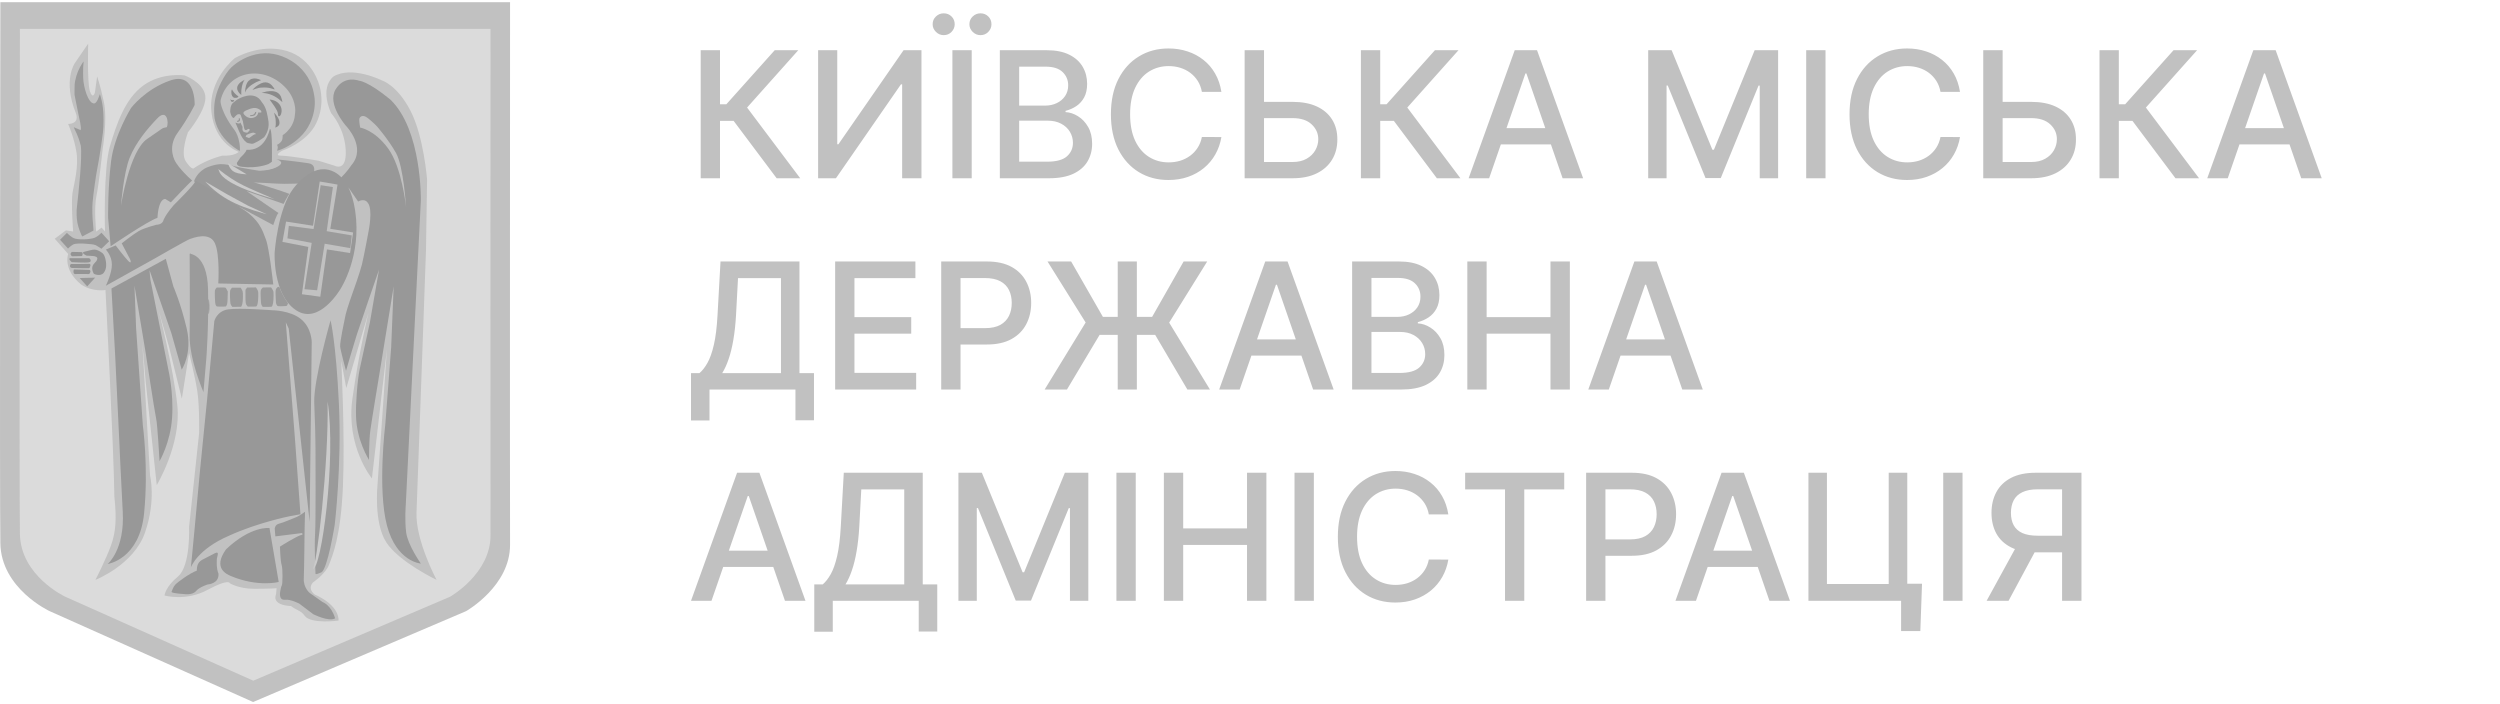
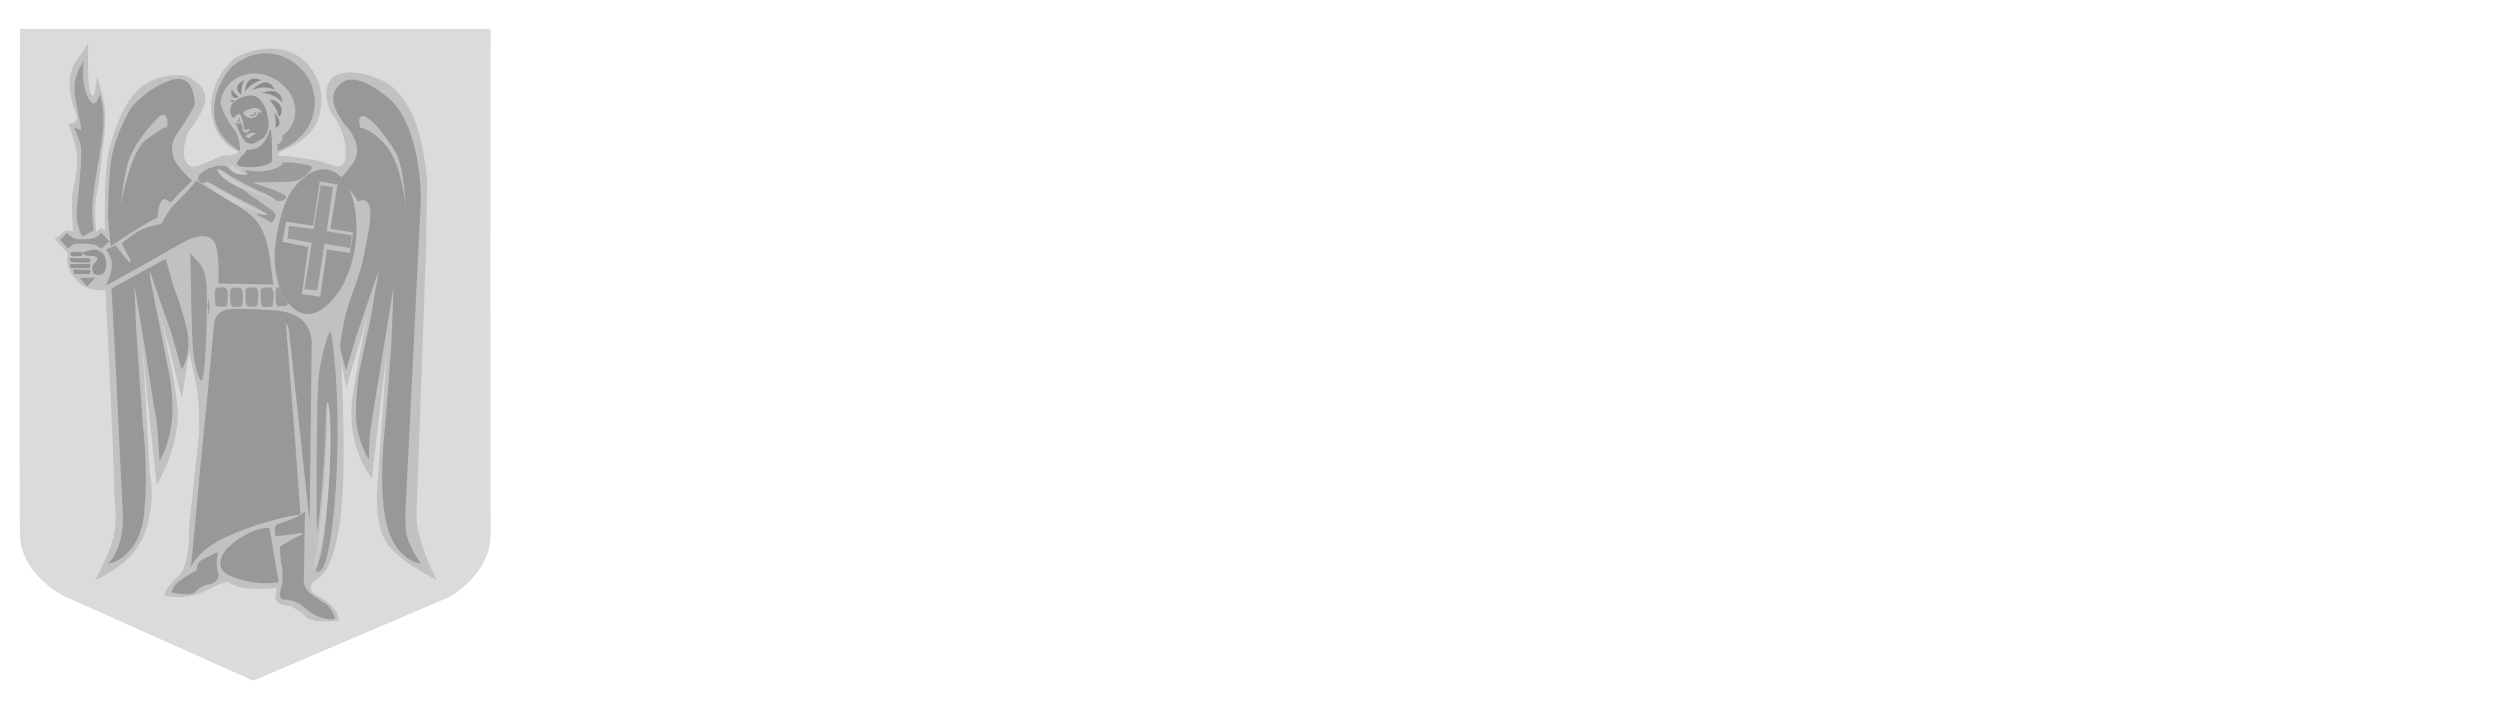
<svg xmlns="http://www.w3.org/2000/svg" width="142" height="40" viewBox="0 0 142 40" fill="none">
-   <path d="M0.02 0.125C0.02 0.125 -0.025 28.277 0.02 30.859C0.066 33.441 2.817 34.712 2.817 34.712L14.377 39.875L26.476 34.712C26.476 34.712 28.983 33.295 28.971 30.936C28.958 28.577 28.971 0.125 28.971 0.125L0.02 0.125Z" fill="#C1C1C1" />
  <path d="M1.131 1.64C1.131 1.64 1.088 27.942 1.131 30.329C1.173 32.715 3.701 33.891 3.701 33.891L14.386 38.663L25.57 33.891C25.57 33.891 27.873 32.581 27.862 30.4C27.85 28.219 27.862 1.64 27.862 1.64H1.131Z" fill="#DBDBDB" />
-   <path d="M23.658 29.106C23.721 27.523 24.196 14.225 24.196 14.225L24.259 10.204C24.259 10.204 24.069 7.734 23.309 6.278C22.55 4.821 21.695 4.568 21.695 4.568C21.695 4.568 19.985 3.713 18.94 4.346C18.117 5.043 18.814 6.436 18.814 6.436C18.814 6.436 19.573 7.259 19.637 8.526C19.7 9.792 19.003 9.412 19.003 9.412L18.085 9.127C18.085 9.127 16.407 8.842 15.964 8.842C15.521 8.842 16.027 8.558 16.027 8.558C16.027 8.558 17.42 8.114 17.959 7.006C18.497 5.898 18.148 4.885 18.148 4.885C18.148 4.885 17.8 3.333 16.28 2.89C14.761 2.447 13.336 3.302 13.336 3.302C13.336 3.302 11.816 4.505 12.006 6.341C12.196 8.178 13.557 8.621 13.557 8.621C13.557 8.621 13.367 8.874 12.608 8.843C11.563 9.128 10.993 9.571 10.993 9.571C10.993 9.571 10.866 9.634 10.55 9.159C10.233 8.684 10.676 7.513 10.676 7.513C10.676 7.513 11.785 6.183 11.658 5.423C11.531 4.663 10.486 4.283 10.486 4.283C10.486 4.283 9.188 4.093 8.144 4.853C7.099 5.613 6.624 7.038 6.244 8.304C5.864 9.571 5.963 13.145 5.963 13.145L5.769 12.927L5.464 13.156C5.464 13.156 5.322 11.838 5.484 11.091C5.62 10.465 5.832 8.463 5.832 8.463C5.832 8.463 6.117 6.784 5.896 5.771C5.674 4.758 5.516 4.346 5.516 4.346L5.389 5.265C5.389 5.265 5.262 5.676 5.104 5.17C4.946 4.663 5.009 2.479 5.009 2.479L4.249 3.587C4.249 3.587 3.553 4.568 4.312 6.436C4.534 7.069 3.869 7.038 3.869 7.038C3.869 7.038 4.217 7.829 4.344 8.652C4.471 9.476 4.217 10.394 4.122 10.932C4.027 11.47 4.154 13.149 4.154 13.149L3.743 13.085L3.109 13.56L3.873 14.427C3.873 14.427 3.541 15.293 4.609 16.16C5.262 16.6 5.991 16.473 5.991 16.473C5.991 16.473 6.465 25.56 6.497 28.219C6.624 29.422 6.592 30.182 6.307 30.974C6.022 31.765 5.421 32.937 5.421 32.937C5.421 32.937 7.605 32.082 8.238 30.246C8.872 28.409 8.523 27.016 8.523 27.016L8.08 19.417L8.27 21.634L8.903 27.555C8.903 27.555 10.296 25.243 10.075 23.058C9.853 20.874 8.998 17.581 8.998 17.581L9.6 19.702L10.328 22.647L10.74 20.05C10.74 20.05 11.088 21.412 11.214 22.267C11.341 23.122 11.309 24.61 11.309 24.61L10.74 29.929C10.74 29.929 10.835 32.145 10.106 32.747C9.378 33.348 9.347 33.824 9.347 33.824C9.347 33.824 10.55 34.172 11.785 33.507C13.019 32.842 13.051 33.127 13.051 33.127C13.051 33.127 13.557 33.444 14.444 33.444C15.331 33.444 15.711 33.412 15.711 33.412L15.679 33.76C15.679 33.76 15.362 34.362 16.534 34.425C16.85 34.678 17.104 34.678 17.294 34.963C17.642 35.47 19.225 35.248 19.225 35.248C19.225 35.248 19.352 34.425 17.863 33.76C17.42 33.38 17.8 33.063 17.8 33.063C17.8 33.063 18.497 32.589 18.686 32.082C18.877 31.575 19.352 30.531 19.478 27.649C19.605 24.768 19.383 20.494 19.383 20.494L19.668 22.045L20.935 17.739C20.935 17.739 20.396 19.924 20.017 22.647C19.637 25.37 21.125 27.174 21.125 27.174L21.979 19.829L21.441 27.555C21.441 27.555 21.219 29.707 21.948 30.815C22.676 31.924 24.797 32.937 24.797 32.937C24.797 32.937 23.594 30.689 23.658 29.106Z" fill="#C1C1C1" />
-   <path d="M19.012 29.803C19.012 29.803 18.608 32.344 18.252 32.51C17.896 32.676 17.92 32.581 17.92 32.581C17.92 32.581 17.849 31.085 17.896 30.325C17.943 29.566 17.92 26.099 17.92 25.457C17.92 24.816 17.896 24.128 17.849 22.869C17.801 21.611 18.775 18.191 18.775 18.191C18.775 18.191 19.084 19.426 19.25 22.94C19.416 26.455 19.012 29.803 19.012 29.803ZM10.772 14.416C10.772 14.416 10.796 17.74 10.772 19.07C10.748 20.4 11.556 22.275 11.556 22.275L11.722 20.328C11.722 20.328 11.864 18.452 11.817 16.434C11.769 14.416 10.772 14.416 10.772 14.416ZM17.563 10.41C17.563 10.41 18.244 9.381 17.516 9.271C16.788 9.159 15.695 9.049 15.695 9.049C15.695 9.049 16.234 9.176 15.806 9.445C15.379 9.714 14.714 9.698 14.714 9.698C14.714 9.698 13.59 9.524 13.336 9.445C13.083 9.365 12.751 9.334 12.751 9.334C12.751 9.334 12.403 9.255 11.801 9.492C11.199 9.729 11.025 10.283 11.025 10.283L11.231 10.679L11.864 11.281L13.685 11.803L15.521 12.785C15.521 12.785 15.727 12.12 15.822 12.104C15.616 11.961 14.001 10.853 14.001 10.853L16.107 11.582C16.107 11.582 16.344 11.107 16.439 11.012C16.139 10.885 14.397 10.347 14.397 10.347C14.397 10.347 15.679 10.442 16.154 10.442C16.63 10.442 17.563 10.41 17.563 10.41Z" fill="#9B9B9B" />
+   <path d="M23.658 29.106C23.721 27.523 24.196 14.225 24.196 14.225L24.259 10.204C24.259 10.204 24.069 7.734 23.309 6.278C22.55 4.821 21.695 4.568 21.695 4.568C21.695 4.568 19.985 3.713 18.94 4.346C18.117 5.043 18.814 6.436 18.814 6.436C18.814 6.436 19.573 7.259 19.637 8.526C19.7 9.792 19.003 9.412 19.003 9.412L18.085 9.127C18.085 9.127 16.407 8.842 15.964 8.842C15.521 8.842 16.027 8.558 16.027 8.558C16.027 8.558 17.42 8.114 17.959 7.006C18.497 5.898 18.148 4.885 18.148 4.885C18.148 4.885 17.8 3.333 16.28 2.89C14.761 2.447 13.336 3.302 13.336 3.302C13.336 3.302 11.816 4.505 12.006 6.341C12.196 8.178 13.557 8.621 13.557 8.621C13.557 8.621 13.367 8.874 12.608 8.843C10.993 9.571 10.866 9.634 10.55 9.159C10.233 8.684 10.676 7.513 10.676 7.513C10.676 7.513 11.785 6.183 11.658 5.423C11.531 4.663 10.486 4.283 10.486 4.283C10.486 4.283 9.188 4.093 8.144 4.853C7.099 5.613 6.624 7.038 6.244 8.304C5.864 9.571 5.963 13.145 5.963 13.145L5.769 12.927L5.464 13.156C5.464 13.156 5.322 11.838 5.484 11.091C5.62 10.465 5.832 8.463 5.832 8.463C5.832 8.463 6.117 6.784 5.896 5.771C5.674 4.758 5.516 4.346 5.516 4.346L5.389 5.265C5.389 5.265 5.262 5.676 5.104 5.17C4.946 4.663 5.009 2.479 5.009 2.479L4.249 3.587C4.249 3.587 3.553 4.568 4.312 6.436C4.534 7.069 3.869 7.038 3.869 7.038C3.869 7.038 4.217 7.829 4.344 8.652C4.471 9.476 4.217 10.394 4.122 10.932C4.027 11.47 4.154 13.149 4.154 13.149L3.743 13.085L3.109 13.56L3.873 14.427C3.873 14.427 3.541 15.293 4.609 16.16C5.262 16.6 5.991 16.473 5.991 16.473C5.991 16.473 6.465 25.56 6.497 28.219C6.624 29.422 6.592 30.182 6.307 30.974C6.022 31.765 5.421 32.937 5.421 32.937C5.421 32.937 7.605 32.082 8.238 30.246C8.872 28.409 8.523 27.016 8.523 27.016L8.08 19.417L8.27 21.634L8.903 27.555C8.903 27.555 10.296 25.243 10.075 23.058C9.853 20.874 8.998 17.581 8.998 17.581L9.6 19.702L10.328 22.647L10.74 20.05C10.74 20.05 11.088 21.412 11.214 22.267C11.341 23.122 11.309 24.61 11.309 24.61L10.74 29.929C10.74 29.929 10.835 32.145 10.106 32.747C9.378 33.348 9.347 33.824 9.347 33.824C9.347 33.824 10.55 34.172 11.785 33.507C13.019 32.842 13.051 33.127 13.051 33.127C13.051 33.127 13.557 33.444 14.444 33.444C15.331 33.444 15.711 33.412 15.711 33.412L15.679 33.76C15.679 33.76 15.362 34.362 16.534 34.425C16.85 34.678 17.104 34.678 17.294 34.963C17.642 35.47 19.225 35.248 19.225 35.248C19.225 35.248 19.352 34.425 17.863 33.76C17.42 33.38 17.8 33.063 17.8 33.063C17.8 33.063 18.497 32.589 18.686 32.082C18.877 31.575 19.352 30.531 19.478 27.649C19.605 24.768 19.383 20.494 19.383 20.494L19.668 22.045L20.935 17.739C20.935 17.739 20.396 19.924 20.017 22.647C19.637 25.37 21.125 27.174 21.125 27.174L21.979 19.829L21.441 27.555C21.441 27.555 21.219 29.707 21.948 30.815C22.676 31.924 24.797 32.937 24.797 32.937C24.797 32.937 23.594 30.689 23.658 29.106Z" fill="#C1C1C1" />
  <path d="M15.307 29.992L15.83 33.056C15.83 33.056 14.666 33.364 13.123 32.723C12.909 32.628 12.054 32.296 12.838 31.203C14.263 29.85 15.307 29.992 15.307 29.992ZM12.315 31.892C12.315 31.892 12.291 31.797 12.363 31.536C12.434 31.275 12.173 31.441 12.173 31.441C12.173 31.441 11.793 31.631 11.484 31.797C11.176 31.963 11.188 32.26 11.176 32.415C10.784 32.545 10.048 33.103 9.988 33.175C9.929 33.246 9.858 33.293 9.739 33.626C9.822 33.709 10.463 33.744 10.463 33.744C10.463 33.744 10.926 33.816 11.128 33.578C11.33 33.341 11.793 33.198 11.793 33.198C11.793 33.198 12.458 33.163 12.41 32.581C12.28 32.272 12.315 31.892 12.315 31.892ZM18.323 34.196L17.599 33.685C17.599 33.685 17.231 33.4 17.255 32.866C17.278 32.331 17.302 30.028 17.302 30.028L17.326 29.066C17.326 29.066 16.994 29.316 16.827 29.375C16.661 29.434 16.079 29.695 15.854 29.743C15.628 29.791 15.604 30.016 15.604 30.016L15.64 30.467L17.16 30.277C17.16 30.277 17.207 30.372 17.16 30.372C16.887 30.42 15.901 31.049 15.901 31.049C15.901 31.049 15.925 31.88 15.996 32.082C16.067 32.284 16.055 33.175 16.008 33.246C15.96 33.317 15.913 33.614 15.913 33.614C15.913 33.614 15.818 34.1 16.174 34.065C16.53 34.029 17.005 34.291 17.005 34.291L17.789 34.884C17.789 34.884 18.679 35.336 19.036 35.122C18.81 34.362 18.323 34.196 18.323 34.196ZM17.587 29.636L17.706 19.425C17.706 19.425 17.706 18.618 17.088 18.119C16.471 17.621 15.45 17.621 15.45 17.621C15.45 17.621 13.598 17.478 12.956 17.573C12.315 17.668 12.173 18.238 12.173 18.238L11.769 22.631L11.366 26.668L11.033 30.253L10.843 32.224C10.843 32.224 11.199 31.203 13.028 30.42C14.643 29.684 16.424 29.328 16.424 29.328L17.065 29.209L16.756 24.958L16.234 18.309L16.4 18.665L17.587 29.636ZM4.954 16.267L5.405 15.769L4.527 15.792L4.954 16.267ZM9.561 20.993L8.54 15.864L8.492 15.341L9.727 18.903L10.321 20.993C10.321 20.993 10.938 20.09 10.606 18.666C10.273 17.241 9.846 16.267 9.846 16.267L9.418 14.7L6.331 16.386L6.545 20.256L6.783 25.196C6.783 25.196 6.854 26.905 6.972 29.067C7.091 31.227 6.117 32.035 6.117 32.035C6.117 32.035 7.922 31.773 8.184 29.162C8.445 26.549 8.112 24.151 8.112 24.151L7.732 18.666L7.637 16.22L8.255 19.924C8.255 19.924 8.801 23.51 8.872 23.795C8.943 24.08 9.062 26.193 9.062 26.193C9.062 26.193 9.68 25.148 9.775 23.724C9.87 22.298 9.561 20.993 9.561 20.993ZM5.761 13.216C5.761 13.216 5.536 13.477 5.275 13.536C5.013 13.596 4.74 13.596 4.74 13.596C4.74 13.596 4.515 13.607 4.289 13.56C4.064 13.513 3.802 13.228 3.802 13.228L3.411 13.619L3.862 14.118C3.862 14.118 4.004 13.976 4.147 13.892C4.289 13.809 4.717 13.833 4.717 13.833L5.013 13.857C5.013 13.857 5.322 13.869 5.441 13.928C5.56 13.988 5.761 14.13 5.761 14.13L6.201 13.703L5.761 13.216ZM6.284 13.988C6.284 13.988 8.373 12.563 8.943 12.373C9.015 11.209 9.394 11.304 9.394 11.304L9.703 11.494C9.703 11.494 10.843 10.283 10.915 10.259C10.178 9.594 9.965 9.191 9.965 9.191C9.965 9.191 9.466 8.407 10.083 7.552C10.701 6.697 11.057 5.961 11.057 5.961C11.057 5.961 11.128 4.085 9.703 4.56C8.279 5.035 7.448 6.127 7.448 6.127C7.448 6.127 6.498 7.647 6.308 9.167C6.118 10.687 6.141 12.373 6.141 12.373L6.284 13.988ZM8.801 14.676C8.801 14.676 10.617 13.631 10.796 13.572C10.974 13.513 11.888 13.156 12.197 13.797C12.505 14.439 12.398 16.101 12.398 16.101L15.521 16.16C15.521 16.16 15.295 14.094 15.105 13.607C14.916 13.121 14.761 12.456 13.633 11.779C12.505 11.102 11.698 10.592 11.698 10.592C11.698 10.592 11.294 10.354 11.116 10.259C11.092 10.449 9.905 11.613 9.905 11.613C9.905 11.613 9.501 12.04 9.299 12.468C9.24 12.777 8.884 12.765 8.884 12.765C8.884 12.765 8.195 12.943 7.887 13.121C7.578 13.299 6.913 13.821 6.913 13.821C6.913 13.821 7.317 14.593 7.376 14.7C7.435 14.806 7.483 15.032 7.269 14.806C7.055 14.581 6.569 13.94 6.569 13.94L6.011 14.177C6.011 14.177 6.355 14.522 6.355 15.032C6.355 15.543 6.011 16.231 6.011 16.231L8.801 14.676ZM23.571 18.096L23.904 11.376C23.904 11.376 23.975 7.386 22.17 5.653C20.864 4.584 20.389 4.584 20.389 4.584C20.389 4.584 19.558 4.252 19.059 5.083C18.561 5.914 19.653 7.149 19.653 7.149C19.653 7.149 20.84 8.36 19.961 9.381C19.748 9.713 19.392 10.069 19.392 10.069L19.399 10.08C18.881 9.541 18.323 9.618 18.323 9.618C18.323 9.618 17.547 9.555 16.661 10.71C15.774 11.866 15.6 14.336 15.6 14.336C15.6 14.336 15.473 16.71 16.803 17.612C18.133 18.515 19.352 16.394 19.352 16.394C19.352 16.394 20.555 14.541 20.175 11.977C20.09 11.403 19.95 10.969 19.785 10.639L20.342 11.447C20.342 11.447 20.698 11.233 20.888 11.518C21.196 11.874 20.935 13.133 20.935 13.133C20.935 13.133 20.674 14.557 20.555 15.032C20.436 15.507 20.033 16.623 20.033 16.623C20.033 16.623 19.701 17.549 19.629 17.882C19.558 18.214 19.297 19.449 19.321 19.686C19.344 19.924 19.653 21.064 19.653 21.064C19.653 21.064 20.057 19.663 20.27 18.998C20.484 18.333 21.529 15.317 21.529 15.317L21.006 18.333C21.006 18.333 20.579 20.28 20.436 20.945C20.294 21.61 20.199 22.963 20.223 23.628C20.247 25.006 20.959 26.122 20.959 26.122C20.959 26.122 20.959 25.029 21.03 24.483C21.102 23.937 21.482 21.657 21.482 21.657L22.36 16.267L22.218 19.734L21.885 24.103C21.885 24.103 21.434 27.784 21.98 29.85C22.526 31.916 23.904 32.011 23.904 32.011C23.904 32.011 23.168 30.966 23.072 30.253C22.977 29.541 23.049 28.662 23.049 28.662L23.571 18.096Z" fill="#989898" />
  <path d="M4.087 14.308C4.313 14.308 4.538 14.32 4.633 14.32C4.728 14.32 4.705 14.545 4.633 14.545C4.562 14.545 4.087 14.557 4.087 14.557C4.087 14.557 3.909 14.427 4.087 14.308ZM5.049 14.664H4.016C3.814 14.664 4.075 14.89 4.075 14.89C4.075 14.89 4.859 14.937 5.049 14.902C5.239 14.866 5.12 14.664 5.049 14.664ZM5.061 14.985C4.906 14.996 4.099 14.996 4.04 14.996C3.98 14.996 3.909 15.21 4.099 15.222C4.289 15.234 5.025 15.234 5.061 15.234C5.096 15.234 5.215 14.973 5.061 14.985ZM5.049 15.329C4.883 15.329 4.242 15.305 4.206 15.305C4.17 15.305 4.135 15.566 4.265 15.566C4.396 15.566 4.966 15.555 5.037 15.566C5.108 15.578 5.215 15.329 5.049 15.329ZM5.809 14.367C5.631 14.237 5.477 14.177 5.358 14.177C5.239 14.177 5.049 14.237 4.8 14.296C4.55 14.355 4.918 14.522 4.918 14.522C4.918 14.522 5.251 14.534 5.322 14.545C5.393 14.557 5.559 14.593 5.524 14.711C5.488 14.83 5.488 14.819 5.346 14.973C5.108 15.222 5.334 15.555 5.334 15.555C5.334 15.555 5.702 15.733 5.892 15.495C6.082 15.258 6.023 14.914 6.023 14.914C6.023 14.914 5.987 14.498 5.809 14.367ZM15.331 7.322C15.284 7.465 15.062 8.573 14.001 8.51C13.97 8.668 13.653 8.953 13.653 8.953L13.463 9.238C13.463 9.238 13.384 9.444 13.764 9.475C14.619 9.586 15.252 9.317 15.252 9.317L15.442 9.19C15.442 9.191 15.489 7.322 15.331 7.322ZM13.503 7.275C13.55 7.378 13.787 8.051 14.096 8.13C14.405 8.209 14.405 8.138 14.571 8.067C14.737 7.995 14.999 7.797 14.999 7.797C14.999 7.797 15.315 7.425 15.252 6.911C15.189 6.563 15.157 6.135 14.872 5.803C14.444 5.051 13.495 5.644 13.495 5.644C13.495 5.644 13.384 5.708 13.225 5.85C13.067 5.993 13.075 6.349 13.075 6.349C13.075 6.349 13.13 6.689 13.281 6.705C13.376 6.578 13.471 6.507 13.471 6.507C13.471 6.507 13.637 6.436 13.677 6.547C13.716 6.658 13.796 6.887 13.796 6.887C13.796 6.887 13.819 7.045 13.867 7.275C13.914 7.504 14.089 7.322 14.089 7.322C14.089 7.322 14.255 7.322 14.152 7.433C14.049 7.544 14.08 7.56 13.898 7.512C13.716 7.465 13.78 7.219 13.78 7.219C13.78 7.219 13.677 7.014 13.653 6.958C13.605 7.085 13.368 6.958 13.368 6.958C13.368 6.958 13.455 7.172 13.503 7.275ZM13.463 6.856L13.471 6.927C13.471 6.927 13.574 6.919 13.613 6.871C13.653 6.824 13.613 6.713 13.613 6.713H13.558C13.558 6.713 13.582 6.784 13.55 6.832C13.518 6.879 13.463 6.856 13.463 6.856Z" fill="#949494" />
  <path d="M16.035 5.797C16.033 5.799 15.998 5.77 15.957 5.732C15.653 5.454 15.291 5.296 14.918 5.28L14.856 5.277L14.943 5.25C15.104 5.199 15.189 5.183 15.338 5.176C15.649 5.162 15.849 5.262 15.957 5.487C15.992 5.561 16.049 5.784 16.035 5.797ZM15.474 5.679C15.421 5.666 15.362 5.654 15.342 5.654C15.307 5.654 15.308 5.656 15.405 5.781C15.548 5.968 15.671 6.156 15.731 6.28C15.775 6.373 15.784 6.405 15.788 6.483C15.792 6.55 15.799 6.579 15.813 6.591C15.924 6.675 16.037 6.387 15.982 6.157C15.927 5.919 15.745 5.748 15.474 5.679ZM15.57 6.402C15.567 6.405 15.579 6.456 15.597 6.516C15.614 6.576 15.636 6.672 15.647 6.729C15.651 6.749 15.654 6.773 15.656 6.799C15.659 6.832 15.661 6.87 15.662 6.916C15.664 6.966 15.664 7.019 15.664 7.064C15.661 7.114 15.657 7.158 15.649 7.185C15.64 7.221 15.634 7.25 15.636 7.25C15.655 7.25 15.755 7.196 15.787 7.17C15.857 7.111 15.88 7.05 15.874 6.941C15.867 6.832 15.828 6.737 15.734 6.6C15.664 6.499 15.578 6.394 15.57 6.402ZM13.843 4.556L13.855 4.555L13.866 4.553L13.865 4.563C13.864 4.568 13.86 4.579 13.856 4.588C13.852 4.596 13.849 4.604 13.849 4.604C13.849 4.608 13.852 4.604 13.857 4.594C13.86 4.588 13.871 4.571 13.88 4.556C13.89 4.541 13.898 4.529 13.897 4.528C13.896 4.528 13.875 4.538 13.856 4.549L13.843 4.556ZM13.25 5.765C13.274 5.75 13.292 5.729 13.292 5.715C13.292 5.695 13.283 5.692 13.236 5.692C13.205 5.692 13.16 5.684 13.137 5.674C13.12 5.667 13.107 5.664 13.1 5.664C13.102 5.664 13.103 5.663 13.105 5.663H13.115L13.105 5.652C13.1 5.647 13.093 5.637 13.089 5.63C13.084 5.621 13.083 5.62 13.083 5.627C13.083 5.631 13.084 5.643 13.085 5.653C13.087 5.665 13.089 5.67 13.092 5.667C13.092 5.666 13.095 5.666 13.096 5.665C13.095 5.666 13.094 5.667 13.094 5.668C13.094 5.686 13.114 5.722 13.135 5.748C13.128 5.741 13.122 5.733 13.117 5.726C13.099 5.699 13.097 5.704 13.113 5.733C13.124 5.752 13.147 5.776 13.161 5.784C13.172 5.79 13.182 5.789 13.173 5.784C13.162 5.777 13.15 5.765 13.138 5.752C13.145 5.76 13.152 5.767 13.158 5.771C13.194 5.796 13.2 5.796 13.25 5.765ZM13.243 5.686L13.203 5.687L13.242 5.689C13.285 5.692 13.293 5.696 13.293 5.715C13.293 5.731 13.276 5.751 13.245 5.77C13.232 5.778 13.224 5.785 13.227 5.785C13.235 5.785 13.262 5.768 13.28 5.751C13.294 5.739 13.297 5.734 13.299 5.719C13.301 5.704 13.3 5.701 13.292 5.694C13.284 5.686 13.28 5.686 13.243 5.686ZM13.841 4.618C13.755 4.787 13.708 5.012 13.697 5.313L13.694 5.386L13.622 5.309C13.546 5.226 13.508 5.167 13.493 5.097C13.501 5.136 13.515 5.171 13.539 5.208C13.562 5.243 13.591 5.278 13.652 5.343C13.668 5.36 13.68 5.374 13.678 5.374C13.677 5.374 13.657 5.355 13.634 5.332C13.611 5.31 13.586 5.283 13.578 5.273C13.538 5.223 13.503 5.162 13.488 5.115C13.473 5.069 13.471 5.055 13.471 5.004C13.471 4.964 13.472 4.955 13.476 4.936C13.509 4.804 13.611 4.692 13.8 4.58C13.823 4.566 13.843 4.556 13.847 4.556C13.852 4.556 13.851 4.557 13.841 4.562C13.822 4.572 13.782 4.598 13.747 4.623C13.704 4.653 13.671 4.68 13.641 4.705C13.715 4.643 13.844 4.554 13.864 4.554C13.869 4.554 13.859 4.583 13.841 4.618ZM13.484 5.011C13.484 4.997 13.484 4.984 13.485 4.971C13.484 4.984 13.484 4.996 13.484 5.01C13.484 5.017 13.484 5.023 13.485 5.03C13.484 5.024 13.484 5.018 13.484 5.011ZM13.526 4.835C13.524 4.838 13.522 4.84 13.52 4.843C13.505 4.871 13.495 4.9 13.49 4.933C13.496 4.897 13.508 4.866 13.526 4.835ZM14.739 4.581C14.615 4.631 14.437 4.725 14.318 4.802C14.178 4.893 14.006 5.063 13.956 5.16L13.922 5.225C13.925 5.222 13.932 5.21 13.945 5.185C13.964 5.148 13.985 5.113 13.99 5.11C13.994 5.108 13.992 5.112 13.981 5.13C13.957 5.166 13.933 5.216 13.923 5.245C13.921 5.251 13.918 5.257 13.918 5.257C13.917 5.257 13.917 5.239 13.918 5.218C13.922 5.105 13.942 4.971 13.967 4.885C14.006 4.748 14.056 4.655 14.133 4.58C14.152 4.561 14.158 4.556 14.164 4.556C14.164 4.556 14.164 4.556 14.165 4.556C14.159 4.554 14.164 4.55 14.191 4.532C14.295 4.463 14.42 4.441 14.57 4.466C14.635 4.477 14.704 4.497 14.77 4.526C14.805 4.54 14.832 4.553 14.827 4.554C14.818 4.554 14.665 4.617 14.632 4.634C14.624 4.637 14.617 4.64 14.615 4.64C14.614 4.64 14.626 4.633 14.643 4.625C14.659 4.617 14.692 4.602 14.715 4.592C14.768 4.57 14.786 4.561 14.79 4.553C14.785 4.561 14.768 4.569 14.739 4.581ZM13.977 4.886C13.969 4.913 13.961 4.939 13.955 4.968C13.942 5.029 13.931 5.105 13.924 5.184C13.923 5.2 13.921 5.217 13.92 5.222C13.92 5.226 13.92 5.227 13.921 5.226L13.929 5.147C13.938 5.05 13.955 4.963 13.977 4.886ZM14.207 4.533C14.199 4.538 14.19 4.542 14.183 4.547C14.175 4.554 14.168 4.557 14.165 4.556C14.169 4.557 14.165 4.561 14.144 4.581C14.142 4.583 14.141 4.585 14.139 4.587C14.16 4.566 14.183 4.549 14.207 4.533ZM14.436 4.466C14.387 4.467 14.368 4.469 14.329 4.479C14.321 4.481 14.313 4.485 14.304 4.488C14.331 4.479 14.358 4.472 14.387 4.469C14.403 4.467 14.42 4.467 14.436 4.466ZM14.695 4.505C14.769 4.529 14.798 4.54 14.79 4.553C14.791 4.55 14.791 4.548 14.79 4.544C14.787 4.533 14.692 4.499 14.617 4.482C14.564 4.47 14.537 4.467 14.486 4.466C14.554 4.469 14.626 4.482 14.695 4.505ZM13.534 5.505C13.529 5.519 13.524 5.524 13.515 5.528C13.505 5.532 13.501 5.534 13.501 5.532C13.501 5.536 13.465 5.549 13.433 5.556C13.417 5.559 13.346 5.562 13.334 5.56C13.33 5.559 13.32 5.557 13.31 5.554C13.205 5.526 13.139 5.406 13.138 5.243C13.138 5.168 13.15 5.112 13.171 5.085L13.177 5.076L13.189 5.096C13.205 5.122 13.205 5.124 13.191 5.11C13.184 5.102 13.178 5.097 13.175 5.097C13.173 5.097 13.172 5.099 13.17 5.1C13.18 5.095 13.194 5.112 13.217 5.149C13.28 5.251 13.338 5.316 13.437 5.397C13.505 5.453 13.527 5.478 13.524 5.497C13.525 5.487 13.521 5.476 13.51 5.462C13.502 5.451 13.487 5.437 13.477 5.429C13.453 5.408 13.459 5.407 13.485 5.427C13.536 5.463 13.545 5.478 13.534 5.505ZM13.149 5.3C13.145 5.267 13.144 5.234 13.148 5.2C13.15 5.167 13.153 5.144 13.157 5.127C13.154 5.138 13.152 5.152 13.15 5.172C13.144 5.223 13.143 5.243 13.146 5.277C13.147 5.285 13.148 5.292 13.149 5.3ZM13.245 5.509C13.239 5.504 13.233 5.498 13.228 5.492C13.232 5.496 13.235 5.502 13.24 5.506C13.241 5.507 13.243 5.508 13.245 5.509ZM13.358 5.554C13.373 5.555 13.391 5.554 13.408 5.552C13.389 5.554 13.37 5.554 13.351 5.552C13.354 5.552 13.355 5.553 13.358 5.554ZM13.524 5.499C13.519 5.526 13.469 5.546 13.412 5.552C13.443 5.548 13.474 5.542 13.49 5.534C13.498 5.53 13.499 5.53 13.501 5.532C13.501 5.531 13.504 5.527 13.511 5.521C13.519 5.513 13.523 5.506 13.524 5.499ZM13.701 5.267C13.693 5.401 13.694 5.387 13.7 5.391C13.703 5.393 13.706 5.395 13.706 5.395C13.706 5.395 13.706 5.359 13.706 5.316C13.706 5.272 13.706 5.22 13.707 5.2C13.709 5.144 13.705 5.187 13.701 5.267ZM14.771 4.981C14.83 4.974 14.922 4.969 14.998 4.969C15.188 4.969 15.325 4.992 15.488 5.05C15.547 5.07 15.597 5.085 15.599 5.082C15.612 5.07 15.502 4.91 15.431 4.838C15.296 4.7 15.134 4.649 14.96 4.69C14.791 4.729 14.555 4.874 14.399 5.037C14.358 5.079 14.335 5.109 14.349 5.104C14.445 5.066 14.624 5.01 14.714 4.991C14.733 4.987 14.752 4.984 14.771 4.981Z" fill="#8B8B8B" />
  <path d="M18.151 32.458C18.038 32.501 17.947 32.492 17.948 32.438C17.95 32.384 18.039 32.087 18.146 31.777C18.617 30.427 18.984 23.7 18.632 22.881C18.556 22.704 18.511 23.149 18.505 24.124C18.496 25.521 18.146 29.828 18.015 30.146C17.984 30.222 17.973 28.279 17.991 25.828C18.02 21.648 18.043 21.29 18.352 20.029C18.55 19.22 18.723 18.758 18.784 18.869C18.841 18.97 18.962 19.976 19.053 21.104C19.424 25.691 18.909 32.167 18.151 32.458ZM11.897 17.329C11.894 17.245 11.887 17.162 11.876 17.091C11.85 16.918 11.827 16.984 11.82 17.225C11.798 17.247 11.785 17.314 11.789 17.409C11.792 17.493 11.803 17.541 11.818 17.552C11.824 17.817 11.847 17.92 11.874 17.776C11.895 17.67 11.903 17.508 11.898 17.351C11.898 17.343 11.897 17.336 11.897 17.329ZM11.212 14.817L10.806 14.382L10.866 17.329C10.912 19.634 10.978 20.44 11.165 21.027C11.37 21.669 11.422 21.735 11.515 21.483C11.679 21.04 11.831 16.951 11.717 16.043C11.642 15.438 11.523 15.15 11.212 14.817ZM16.027 9.271C16.027 9.533 15.048 9.803 14.405 9.718C13.937 9.655 13.821 9.671 13.971 9.777C14.134 9.892 14.089 9.923 13.753 9.924C13.494 9.926 13.227 9.814 13.069 9.64C12.868 9.418 12.704 9.37 12.348 9.428C11.486 9.567 10.902 10.182 11.435 10.387C11.548 10.431 11.641 10.408 11.641 10.337C11.641 10.266 11.96 10.396 12.35 10.626C12.739 10.855 13.541 11.286 14.132 11.583C15.264 12.152 15.449 12.313 14.828 12.184C14.481 12.112 14.489 12.128 14.931 12.381C15.195 12.533 15.424 12.659 15.44 12.662C15.456 12.665 15.534 12.547 15.613 12.4C15.739 12.165 15.651 12.061 14.898 11.554C14.426 11.236 14.009 10.935 13.971 10.887C13.933 10.838 13.625 10.666 13.286 10.503C12.748 10.246 12.216 9.717 12.354 9.579C12.38 9.553 12.708 9.733 13.083 9.978C13.458 10.224 14.167 10.6 14.657 10.813C15.146 11.027 15.586 11.26 15.633 11.332C15.743 11.5 16.195 11.412 16.263 11.208C16.293 11.117 15.894 10.905 15.315 10.705L14.314 10.36L15.616 10.343C16.838 10.328 16.947 10.303 17.375 9.936C17.671 9.683 17.777 9.511 17.676 9.449C17.419 9.29 16.027 9.14 16.027 9.271Z" fill="#9B9B9B" />
  <path d="M18.161 10.31L19.172 10.484L18.761 12.997L20.057 13.203L19.884 14.372L18.572 14.167L18.192 16.854L17.149 16.712L17.512 14.024L16.043 13.74L16.248 12.586L17.781 12.823L18.161 10.31Z" fill="#C1C1C1" />
  <path d="M6.871 11.68C6.871 11.68 7.013 9.831 7.369 8.953C7.724 8.076 8.388 7.294 8.933 6.725C9.479 6.156 9.597 6.938 9.479 7.223C9.147 7.294 9.384 7.199 8.364 7.887C7.345 8.574 6.871 11.68 6.871 11.68ZM20.456 7.246C20.456 7.246 21.262 7.365 22.045 8.432C22.827 9.499 23.064 11.751 23.064 11.751C23.064 11.751 22.922 9.452 22.495 8.693C22.069 7.934 21.429 7.199 21.429 7.199C21.429 7.199 21.192 6.938 20.883 6.701C20.575 6.464 20.433 6.654 20.409 6.749C20.385 6.843 20.456 7.246 20.456 7.246Z" fill="#C1C1C1" />
  <path d="M13.515 8.514C13.566 8.544 13.612 8.57 13.618 8.57C13.64 8.571 13.629 8.299 13.6 8.128C13.545 7.806 13.443 7.544 13.3 7.357C13.1 7.096 12.983 6.913 12.811 6.596C12.758 6.497 12.477 5.912 12.535 5.678C12.927 4.079 14.854 3.659 16.133 4.892C16.868 5.601 16.767 6.376 16.767 6.376C16.752 6.595 16.724 6.746 16.669 6.905C16.571 7.185 16.372 7.449 16.128 7.627L16.057 7.677L16.051 7.795C16.048 7.869 16.035 7.934 16.016 7.972C15.977 8.054 15.86 8.168 15.791 8.193C15.761 8.204 15.739 8.221 15.742 8.229C15.779 8.315 15.786 8.366 15.77 8.44C15.761 8.483 15.749 8.53 15.743 8.545C15.734 8.568 15.751 8.565 15.867 8.525C16.276 8.382 16.692 8.123 17.022 7.806C17.29 7.548 17.458 7.318 17.607 7.007C17.818 6.566 17.914 6.059 17.873 5.609C17.854 5.395 17.783 5.073 17.714 4.881C17.464 4.191 16.962 3.639 16.289 3.313C15.616 2.987 14.949 2.937 14.266 3.161C13.857 3.296 13.441 3.542 13.14 3.828C12.957 4.001 12.73 4.336 12.554 4.692C12.263 5.278 12.147 5.783 12.164 6.386C12.171 6.661 12.192 6.789 12.268 7.025C12.452 7.598 12.906 8.14 13.515 8.514Z" fill="#9B9B9B" />
  <path d="M16.26 17.08L16.361 17.22L16.335 17.288C16.321 17.325 16.301 17.363 16.29 17.371C16.267 17.39 15.893 17.404 15.806 17.389C15.754 17.38 15.742 17.369 15.709 17.303C15.673 17.231 15.67 17.206 15.657 16.872C15.642 16.48 15.646 16.445 15.723 16.352C15.76 16.307 15.78 16.295 15.821 16.295C15.868 16.295 15.873 16.299 15.897 16.375C15.944 16.521 16.158 16.938 16.26 17.08ZM13.67 16.34H13.425H13.179L13.132 16.397C13.106 16.429 13.079 16.477 13.071 16.506C13.054 16.568 13.066 17.117 13.087 17.229C13.096 17.273 13.122 17.333 13.148 17.369L13.195 17.432L13.447 17.428L13.699 17.424L13.733 17.354C13.776 17.263 13.798 17.083 13.798 16.808C13.798 16.57 13.792 16.544 13.718 16.42L13.67 16.34ZM15.43 16.368L15.398 16.325H15.161C14.935 16.325 14.923 16.327 14.894 16.359C14.797 16.469 14.792 16.505 14.81 16.931C14.824 17.259 14.831 17.299 14.893 17.39L14.921 17.431L15.166 17.431C15.301 17.431 15.42 17.426 15.43 17.419C15.498 17.376 15.539 17.134 15.54 16.768C15.54 16.581 15.537 16.561 15.501 16.488C15.479 16.445 15.447 16.391 15.43 16.368ZM14.537 16.325L14.285 16.329L14.034 16.333L13.988 16.399L13.942 16.465L13.943 16.816C13.943 17.203 13.954 17.273 14.028 17.362L14.073 17.416H14.313C14.551 17.416 14.553 17.416 14.583 17.378C14.632 17.316 14.659 17.155 14.668 16.868C14.678 16.571 14.672 16.536 14.586 16.401L14.537 16.325ZM12.555 16.329L12.309 16.333L12.264 16.388C12.24 16.418 12.214 16.468 12.207 16.5C12.2 16.531 12.199 16.711 12.206 16.899C12.219 17.251 12.231 17.319 12.294 17.39C12.315 17.413 12.348 17.416 12.572 17.416C12.826 17.416 12.827 17.416 12.852 17.379C12.908 17.292 12.922 17.202 12.93 16.876L12.938 16.556L12.89 16.467C12.806 16.313 12.834 16.324 12.555 16.329Z" fill="#9B9B9B" />
  <path d="M5.841 6.097C5.808 5.85 5.798 5.827 5.77 5.699C5.735 5.536 5.679 5.344 5.669 5.353C5.666 5.357 5.643 5.42 5.618 5.492C5.535 5.74 5.434 5.877 5.335 5.877C5.297 5.877 5.219 5.842 5.175 5.803C5.151 5.783 5.066 5.68 4.999 5.545C4.88 5.307 4.786 4.974 4.739 4.62C4.714 4.435 4.714 3.808 4.739 3.629C4.75 3.555 4.756 3.492 4.752 3.489C4.749 3.486 4.722 3.519 4.693 3.563C4.484 3.874 4.346 4.209 4.269 4.59C4.24 4.737 4.234 4.811 4.234 5.074L4.234 5.385L4.415 6.297C4.515 6.799 4.644 7.257 4.578 7.391L4.396 7.311C4.289 7.264 4.197 7.226 4.191 7.226C4.186 7.226 4.206 7.274 4.236 7.334C4.316 7.493 4.406 7.7 4.465 7.862C4.506 7.976 4.56 8.161 4.589 8.279C4.684 8.94 4.445 11.085 4.393 11.537C4.35 11.901 4.345 11.986 4.352 12.211C4.363 12.549 4.409 12.786 4.533 13.128C4.558 13.199 4.599 13.296 4.623 13.344C4.647 13.392 4.669 13.431 4.673 13.431C4.682 13.431 5.293 13.11 5.307 13.098C5.313 13.092 5.308 12.982 5.295 12.854C5.243 12.331 5.23 11.85 5.258 11.511C5.296 11.044 5.449 9.942 5.529 9.557C5.613 9.156 5.789 8.02 5.848 7.506C5.894 7.099 5.891 6.481 5.841 6.097Z" fill="#9B9B9B" />
  <path d="M18.215 10.518L18.908 10.626L18.557 13.131L19.982 13.373L19.9 14.095L18.441 13.844L18.013 16.489L17.294 16.426L17.705 13.796L16.326 13.539L16.404 12.829L17.811 13.009L18.215 10.518Z" fill="#9B9B9B" />
  <path d="M14.047 7.784C14.023 7.839 14.165 7.832 14.165 7.832C14.165 7.832 14.292 7.745 14.371 7.682C14.45 7.618 14.545 7.618 14.545 7.618C14.545 7.618 14.466 7.515 14.339 7.539C14.213 7.563 14.008 7.658 14.008 7.658C14.008 7.658 13.873 7.832 14.047 7.784Z" fill="#C1C1C1" />
  <path d="M14.813 6.275C14.758 6.22 14.632 6.148 14.513 6.133C14.395 6.117 14.205 6.172 14.11 6.22C14.015 6.267 13.991 6.251 13.881 6.33C13.77 6.409 13.865 6.504 13.865 6.504C13.865 6.504 14.062 6.765 14.363 6.694C14.663 6.622 14.663 6.393 14.663 6.393H14.837C14.837 6.393 14.869 6.33 14.813 6.275ZM14.466 6.551C14.395 6.599 14.213 6.599 14.213 6.599V6.536C14.213 6.536 14.339 6.551 14.41 6.496C14.482 6.441 14.497 6.362 14.497 6.362L14.561 6.354C14.561 6.354 14.537 6.504 14.466 6.551Z" fill="#C1C1C1" />
  <path d="M13.012 9.438C12.982 9.377 12.944 9.272 12.949 9.267C12.951 9.265 13.186 9.405 13.471 9.577C13.757 9.749 13.995 9.893 14 9.896C14.01 9.902 14.01 9.902 13.937 9.898C13.807 9.892 13.625 9.867 13.518 9.841C13.405 9.813 13.299 9.768 13.236 9.721C13.147 9.654 13.069 9.555 13.012 9.438ZM15.578 11.309C13.991 10.611 13.525 10.493 12.393 9.597C12.496 9.711 12.261 10.354 15.578 11.309ZM15.135 12.163C15.14 12.168 15.115 12.162 15.016 12.134C14.609 12.023 14.169 11.879 13.821 11.744C13.145 11.482 12.659 11.204 12.16 10.79C12.051 10.7 11.883 10.547 11.787 10.45L11.736 10.398L11.7 10.358C11.68 10.337 11.665 10.319 11.667 10.319C11.671 10.319 12.15 10.6 12.15 10.6C12.34 10.711 12.623 10.876 12.78 10.966C12.835 10.998 12.886 11.028 12.93 11.053C13.35 11.282 14.085 11.685 14.089 11.683C14.092 11.682 14.636 11.935 14.88 12.046C15.019 12.109 15.134 12.162 15.135 12.163ZM12.02 10.584C12.016 10.584 12.014 10.584 12.013 10.585C12.013 10.585 12.013 10.586 12.013 10.586C12.015 10.585 12.017 10.585 12.02 10.584ZM18.607 22.806C18.679 26.387 17.976 32.239 17.765 32.31C18.246 32.414 19.111 26.017 18.607 22.806Z" fill="#CBCBCB" />
-   <path d="M44.114 10.125L41.67 6.865H40.896V10.125H39.799V2.852H40.896V5.924H41.255L44.004 2.852H45.342L42.434 6.109L45.452 10.125H44.114ZM46.469 2.852H47.556V8.193H47.623L51.323 2.852H52.339V10.125H51.242V4.791H51.174L47.481 10.125H46.469V2.852ZM55.193 2.852V10.125H54.096V2.852H55.193ZM53.602 1.996C53.434 1.996 53.287 1.935 53.162 1.812C53.036 1.686 52.974 1.542 52.974 1.379C52.974 1.201 53.036 1.053 53.162 0.935C53.287 0.816 53.434 0.757 53.602 0.757C53.78 0.757 53.928 0.816 54.046 0.935C54.167 1.053 54.227 1.201 54.227 1.379C54.227 1.542 54.167 1.686 54.046 1.812C53.928 1.935 53.78 1.996 53.602 1.996ZM55.69 1.996C55.522 1.996 55.376 1.935 55.25 1.812C55.124 1.686 55.062 1.542 55.062 1.379C55.062 1.201 55.124 1.053 55.25 0.935C55.376 0.816 55.522 0.757 55.69 0.757C55.868 0.757 56.016 0.816 56.134 0.935C56.255 1.053 56.315 1.201 56.315 1.379C56.315 1.542 56.255 1.686 56.134 1.812C56.016 1.935 55.868 1.996 55.69 1.996ZM56.791 10.125V2.852H59.455C59.971 2.852 60.398 2.938 60.736 3.108C61.075 3.276 61.328 3.505 61.496 3.793C61.664 4.08 61.749 4.403 61.749 4.763C61.749 5.066 61.693 5.322 61.582 5.53C61.47 5.736 61.321 5.902 61.134 6.027C60.95 6.15 60.746 6.24 60.523 6.297V6.368C60.765 6.38 61.001 6.458 61.23 6.602C61.462 6.744 61.654 6.947 61.805 7.21C61.957 7.472 62.033 7.792 62.033 8.168C62.033 8.54 61.945 8.874 61.77 9.17C61.597 9.463 61.33 9.697 60.967 9.869C60.605 10.04 60.142 10.125 59.579 10.125H56.791ZM57.889 9.184H59.472C59.998 9.184 60.374 9.082 60.602 8.879C60.829 8.675 60.943 8.42 60.943 8.115C60.943 7.885 60.885 7.675 60.769 7.483C60.653 7.291 60.487 7.138 60.271 7.025C60.058 6.911 59.805 6.854 59.511 6.854H57.889V9.184ZM57.889 5.999H59.359C59.605 5.999 59.826 5.951 60.023 5.857C60.222 5.762 60.379 5.629 60.495 5.459C60.613 5.286 60.673 5.082 60.673 4.848C60.673 4.547 60.567 4.295 60.356 4.092C60.146 3.888 59.823 3.786 59.387 3.786H57.889V5.999ZM69.375 5.217H68.267C68.224 4.981 68.145 4.772 68.029 4.592C67.913 4.412 67.771 4.26 67.603 4.134C67.434 4.009 67.246 3.914 67.038 3.85C66.832 3.786 66.613 3.754 66.381 3.754C65.962 3.754 65.587 3.86 65.255 4.07C64.926 4.281 64.666 4.59 64.474 4.997C64.285 5.404 64.19 5.902 64.19 6.489C64.19 7.08 64.285 7.58 64.474 7.987C64.666 8.394 64.927 8.702 65.259 8.911C65.59 9.119 65.963 9.223 66.377 9.223C66.607 9.223 66.825 9.192 67.031 9.131C67.239 9.067 67.427 8.973 67.596 8.85C67.764 8.727 67.906 8.577 68.022 8.399C68.14 8.219 68.222 8.013 68.267 7.781L69.375 7.785C69.316 8.142 69.201 8.471 69.03 8.772C68.862 9.07 68.645 9.328 68.38 9.546C68.118 9.762 67.817 9.928 67.478 10.047C67.14 10.165 66.77 10.224 66.37 10.224C65.741 10.224 65.18 10.075 64.687 9.777C64.195 9.476 63.806 9.047 63.522 8.488C63.241 7.929 63.1 7.263 63.1 6.489C63.1 5.712 63.242 5.046 63.526 4.489C63.81 3.931 64.198 3.502 64.691 3.204C65.183 2.903 65.743 2.753 66.37 2.753C66.756 2.753 67.116 2.808 67.45 2.92C67.786 3.029 68.088 3.19 68.356 3.403C68.623 3.613 68.844 3.871 69.019 4.177C69.195 4.48 69.313 4.827 69.375 5.217ZM71.458 5.786H73.418C73.958 5.786 74.418 5.873 74.796 6.048C75.175 6.223 75.464 6.471 75.663 6.79C75.864 7.11 75.963 7.487 75.961 7.92C75.963 8.353 75.864 8.735 75.663 9.067C75.464 9.398 75.175 9.657 74.796 9.844C74.418 10.031 73.958 10.125 73.418 10.125H70.695V2.852H71.796V9.202H73.418C73.733 9.202 73.999 9.14 74.214 9.017C74.432 8.894 74.596 8.734 74.708 8.538C74.821 8.341 74.878 8.13 74.878 7.906C74.878 7.579 74.752 7.298 74.502 7.064C74.251 6.827 73.89 6.709 73.418 6.709H71.458V5.786ZM81.614 10.125L79.171 6.865H78.396V10.125H77.299V2.852H78.396V5.924H78.755L81.504 2.852H82.842L79.934 6.109L82.952 10.125H81.614ZM84.583 10.125H83.418L86.036 2.852H87.303L89.921 10.125H88.756L86.7 4.173H86.643L84.583 10.125ZM84.779 7.277H88.557V8.2H84.779V7.277ZM93.617 2.852H94.949L97.264 8.506H97.35L99.665 2.852H100.997V10.125H99.953V4.862H99.885L97.74 10.114H96.874L94.729 4.859H94.661V10.125H93.617V2.852ZM103.689 2.852V10.125H102.592V2.852H103.689ZM111.328 5.217H110.22C110.177 4.981 110.098 4.772 109.982 4.592C109.866 4.412 109.724 4.26 109.556 4.134C109.388 4.009 109.199 3.914 108.991 3.85C108.785 3.786 108.566 3.754 108.334 3.754C107.915 3.754 107.54 3.86 107.208 4.07C106.879 4.281 106.619 4.59 106.427 4.997C106.238 5.404 106.143 5.902 106.143 6.489C106.143 7.08 106.238 7.58 106.427 7.987C106.619 8.394 106.881 8.702 107.212 8.911C107.543 9.119 107.916 9.223 108.331 9.223C108.56 9.223 108.778 9.192 108.984 9.131C109.192 9.067 109.381 8.973 109.549 8.85C109.717 8.727 109.859 8.577 109.975 8.399C110.093 8.219 110.175 8.013 110.22 7.781L111.328 7.785C111.269 8.142 111.154 8.471 110.983 8.772C110.815 9.07 110.599 9.328 110.333 9.546C110.071 9.762 109.77 9.928 109.431 10.047C109.093 10.165 108.724 10.224 108.324 10.224C107.694 10.224 107.133 10.075 106.64 9.777C106.148 9.476 105.76 9.047 105.475 8.488C105.194 7.929 105.053 7.263 105.053 6.489C105.053 5.712 105.195 5.046 105.479 4.489C105.763 3.931 106.151 3.502 106.644 3.204C107.136 2.903 107.696 2.753 108.324 2.753C108.709 2.753 109.069 2.808 109.403 2.92C109.739 3.029 110.041 3.19 110.309 3.403C110.576 3.613 110.797 3.871 110.973 4.177C111.148 4.48 111.266 4.827 111.328 5.217ZM113.411 5.786H115.372C115.911 5.786 116.371 5.873 116.749 6.048C117.128 6.223 117.417 6.471 117.616 6.79C117.817 7.11 117.917 7.487 117.914 7.92C117.917 8.353 117.817 8.735 117.616 9.067C117.417 9.398 117.128 9.657 116.749 9.844C116.371 10.031 115.911 10.125 115.372 10.125H112.648V2.852H113.749V9.202H115.372C115.686 9.202 115.952 9.14 116.167 9.017C116.385 8.894 116.549 8.734 116.661 8.538C116.774 8.341 116.831 8.13 116.831 7.906C116.831 7.579 116.706 7.298 116.455 7.064C116.204 6.827 115.843 6.709 115.372 6.709H113.411V5.786ZM123.567 10.125L121.124 6.865H120.349V10.125H119.252V2.852H120.349V5.924H120.708L123.457 2.852H124.795L121.887 6.109L124.906 10.125H123.567ZM126.536 10.125H125.372L127.989 2.852H129.257L131.874 10.125H130.709L128.653 4.173H128.596L126.536 10.125ZM126.732 7.277H130.51V8.2H126.732V7.277ZM39.249 23.883V21.195H39.728C39.891 21.057 40.044 20.862 40.186 20.609C40.328 20.355 40.449 20.013 40.548 19.582C40.648 19.151 40.716 18.599 40.754 17.924L40.925 14.852H45.41V21.195H46.234V23.872H45.182V22.125H40.3V23.883H39.249ZM41.021 21.195H44.359V15.797H41.919L41.805 17.924C41.775 18.438 41.724 18.899 41.653 19.309C41.584 19.718 41.495 20.081 41.386 20.396C41.28 20.708 41.158 20.974 41.021 21.195ZM47.436 22.125V14.852H51.995V15.797H48.533V18.013H51.758V18.954H48.533V21.18H52.038V22.125H47.436ZM53.461 22.125V14.852H56.053C56.619 14.852 57.088 14.955 57.46 15.161C57.831 15.367 58.11 15.649 58.294 16.006C58.479 16.361 58.571 16.762 58.571 17.207C58.571 17.654 58.478 18.057 58.291 18.414C58.106 18.769 57.827 19.051 57.453 19.259C57.081 19.465 56.613 19.568 56.05 19.568H54.267V18.638H55.95C56.308 18.638 56.598 18.576 56.821 18.453C57.043 18.328 57.206 18.157 57.31 17.942C57.415 17.726 57.467 17.481 57.467 17.207C57.467 16.932 57.415 16.688 57.31 16.475C57.206 16.262 57.042 16.095 56.817 15.974C56.594 15.854 56.301 15.793 55.936 15.793H54.558V22.125H53.461ZM64.573 14.852V22.125H63.487V14.852H64.573ZM59.336 22.125L61.665 18.318L59.499 14.852H60.841L62.645 17.999H65.44L67.23 14.852H68.569L66.409 18.325L68.725 22.125H67.443L65.614 19.021H62.457L60.603 22.125H59.336ZM70.413 22.125H69.249L71.866 14.852H73.133L75.751 22.125H74.586L72.53 16.173H72.473L70.413 22.125ZM70.609 19.277H74.387V20.2H70.609V19.277ZM76.801 22.125V14.852H79.464C79.98 14.852 80.408 14.938 80.746 15.108C81.085 15.276 81.338 15.505 81.506 15.793C81.674 16.08 81.758 16.403 81.758 16.763C81.758 17.066 81.703 17.322 81.591 17.53C81.48 17.736 81.331 17.901 81.144 18.027C80.959 18.15 80.756 18.24 80.533 18.297V18.368C80.775 18.38 81.01 18.458 81.24 18.602C81.472 18.744 81.664 18.947 81.815 19.209C81.967 19.472 82.042 19.792 82.042 20.168C82.042 20.54 81.955 20.874 81.78 21.17C81.607 21.463 81.339 21.697 80.977 21.869C80.615 22.04 80.152 22.125 79.589 22.125H76.801ZM77.898 21.184H79.482C80.008 21.184 80.384 21.082 80.611 20.879C80.839 20.675 80.952 20.421 80.952 20.115C80.952 19.885 80.894 19.675 80.778 19.483C80.662 19.291 80.496 19.139 80.281 19.025C80.068 18.911 79.815 18.854 79.521 18.854H77.898V21.184ZM77.898 17.999H79.368C79.615 17.999 79.836 17.951 80.032 17.857C80.231 17.762 80.389 17.629 80.505 17.459C80.623 17.286 80.682 17.082 80.682 16.848C80.682 16.547 80.577 16.295 80.366 16.092C80.156 15.888 79.832 15.786 79.397 15.786H77.898V17.999ZM83.344 22.125V14.852H84.441V18.013H88.067V14.852H89.168V22.125H88.067V18.954H84.441V22.125H83.344ZM91.38 22.125H90.215L92.833 14.852H94.1L96.718 22.125H95.553L93.497 16.173H93.44L91.38 22.125ZM91.576 19.277H95.354V20.2H91.576V19.277ZM40.413 34.125H39.249L41.866 26.852H43.133L45.751 34.125H44.586L42.53 28.173H42.473L40.413 34.125ZM40.609 31.277H44.387V32.2H40.609V31.277ZM46.251 35.883V33.195H46.73C46.893 33.057 47.046 32.862 47.188 32.609C47.33 32.355 47.451 32.013 47.55 31.582C47.65 31.151 47.718 30.599 47.756 29.924L47.927 26.852H52.412V33.195H53.236V35.872H52.184V34.125H47.302V35.883H46.251ZM48.023 33.195H51.361V27.797H48.921L48.807 29.924C48.777 30.438 48.726 30.899 48.655 31.309C48.586 31.718 48.497 32.081 48.388 32.396C48.282 32.708 48.16 32.974 48.023 33.195ZM54.438 26.852H55.769L58.085 32.506H58.17L60.485 26.852H61.817V34.125H60.773V28.862H60.705L58.56 34.114H57.694L55.549 28.859H55.482V34.125H54.438V26.852ZM64.51 26.852V34.125H63.412V26.852H64.51ZM66.108 34.125V26.852H67.205V30.013H70.831V26.852H71.931V34.125H70.831V30.954H67.205V34.125H66.108ZM74.627 26.852V34.125H73.529V26.852H74.627ZM82.265 29.217H81.157C81.115 28.981 81.035 28.772 80.919 28.592C80.803 28.412 80.661 28.26 80.493 28.134C80.325 28.009 80.137 27.914 79.929 27.85C79.723 27.786 79.504 27.754 79.272 27.754C78.853 27.754 78.477 27.86 78.146 28.07C77.817 28.281 77.556 28.59 77.365 28.997C77.175 29.404 77.081 29.901 77.081 30.489C77.081 31.081 77.175 31.58 77.365 31.987C77.556 32.394 77.818 32.702 78.15 32.91C78.481 33.119 78.854 33.223 79.268 33.223C79.498 33.223 79.716 33.192 79.921 33.131C80.13 33.067 80.318 32.973 80.486 32.85C80.654 32.727 80.796 32.577 80.912 32.399C81.031 32.219 81.112 32.013 81.157 31.781L82.265 31.785C82.206 32.142 82.091 32.471 81.921 32.772C81.753 33.07 81.536 33.328 81.271 33.546C81.008 33.762 80.707 33.928 80.369 34.047C80.03 34.165 79.661 34.224 79.261 34.224C78.631 34.224 78.07 34.075 77.578 33.777C77.085 33.476 76.697 33.047 76.413 32.488C76.131 31.929 75.99 31.263 75.99 30.489C75.99 29.712 76.132 29.046 76.416 28.489C76.701 27.931 77.089 27.502 77.581 27.204C78.074 26.903 78.634 26.753 79.261 26.753C79.647 26.753 80.007 26.808 80.341 26.92C80.677 27.029 80.979 27.19 81.246 27.403C81.514 27.613 81.735 27.871 81.91 28.177C82.085 28.48 82.204 28.827 82.265 29.217ZM83.22 27.797V26.852H88.848V27.797H86.579V34.125H85.485V27.797H83.22ZM90.092 34.125V26.852H92.684C93.25 26.852 93.719 26.955 94.091 27.161C94.462 27.367 94.74 27.649 94.925 28.006C95.11 28.361 95.202 28.762 95.202 29.207C95.202 29.654 95.109 30.057 94.921 30.414C94.737 30.769 94.457 31.051 94.084 31.259C93.712 31.465 93.244 31.568 92.681 31.568H90.898V30.638H92.581C92.939 30.638 93.229 30.576 93.451 30.453C93.674 30.328 93.837 30.157 93.941 29.942C94.046 29.726 94.098 29.481 94.098 29.207C94.098 28.932 94.046 28.688 93.941 28.475C93.837 28.262 93.673 28.095 93.448 27.974C93.225 27.854 92.932 27.793 92.567 27.793H91.189V34.125H90.092ZM96.331 34.125H95.166L97.784 26.852H99.052L101.669 34.125H100.504L98.448 28.173H98.391L96.331 34.125ZM96.527 31.277H100.305V32.2H96.527V31.277ZM109.171 33.156L109.075 35.844H107.982V34.125H107.47V33.156H109.171ZM102.719 34.125V26.852H103.77V33.173H107.279V26.852H108.333V34.125H102.719ZM111.472 26.852V34.125H110.375V26.852H111.472ZM118.227 34.125H117.126V27.793H115.748C115.388 27.793 115.096 27.848 114.871 27.957C114.646 28.063 114.481 28.217 114.377 28.418C114.273 28.62 114.221 28.858 114.221 29.132C114.221 29.404 114.273 29.637 114.377 29.832C114.481 30.026 114.645 30.174 114.867 30.276C115.09 30.377 115.38 30.428 115.737 30.428H117.602V31.373H115.634C115.073 31.373 114.606 31.279 114.232 31.092C113.86 30.905 113.581 30.644 113.394 30.308C113.209 29.969 113.117 29.577 113.117 29.132C113.117 28.685 113.209 28.291 113.394 27.95C113.578 27.606 113.856 27.338 114.228 27.143C114.602 26.949 115.07 26.852 115.631 26.852H118.227V34.125ZM114.637 30.844H115.851L114.086 34.125H112.84L114.637 30.844Z" fill="#C1C1C1" />
</svg>